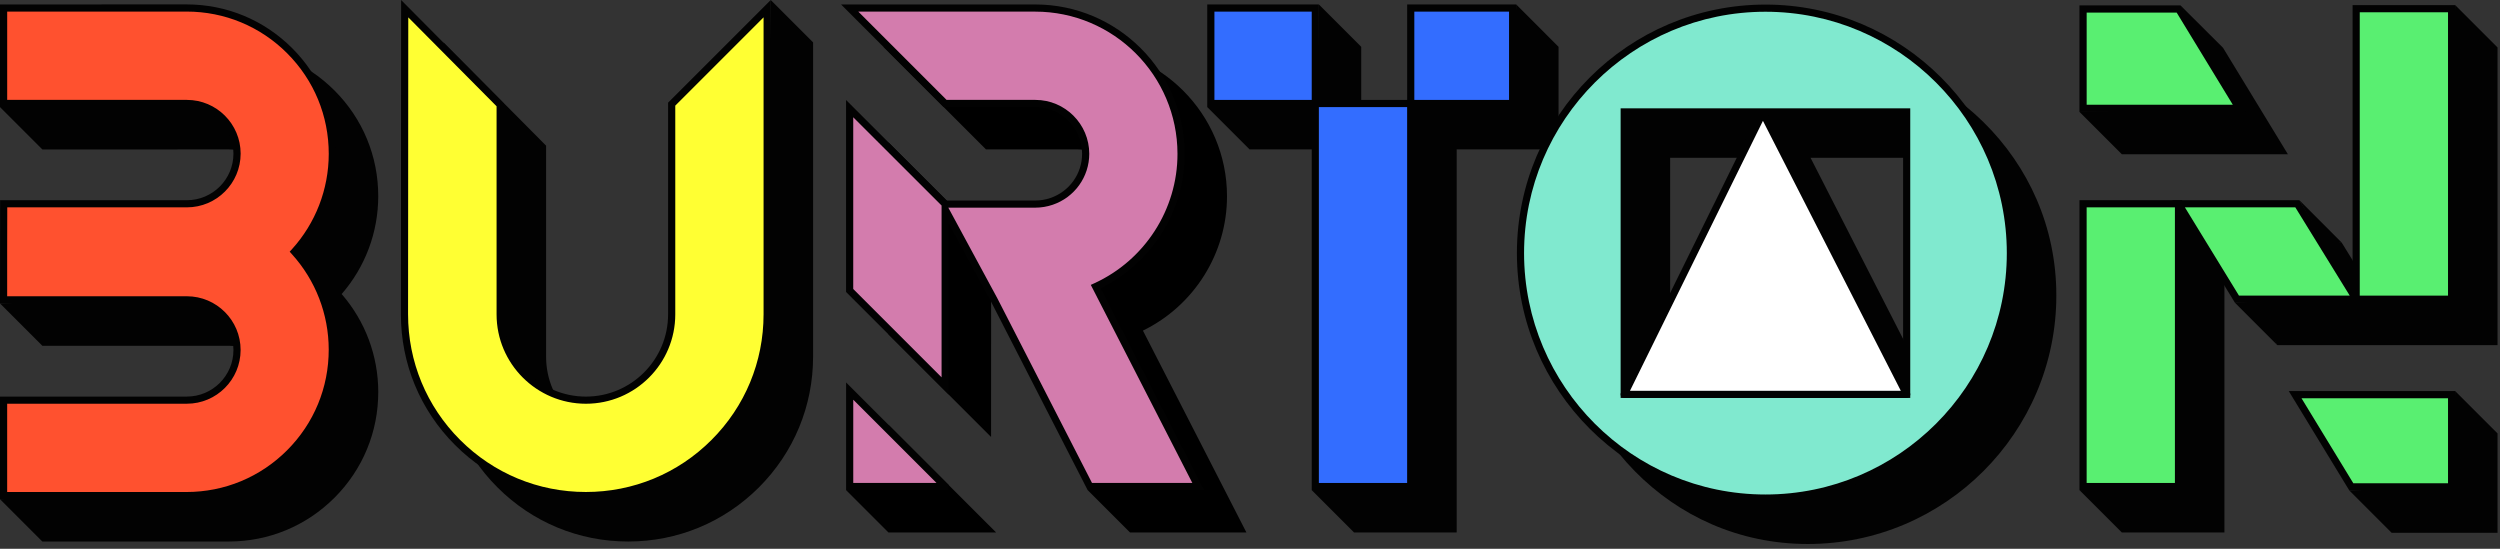
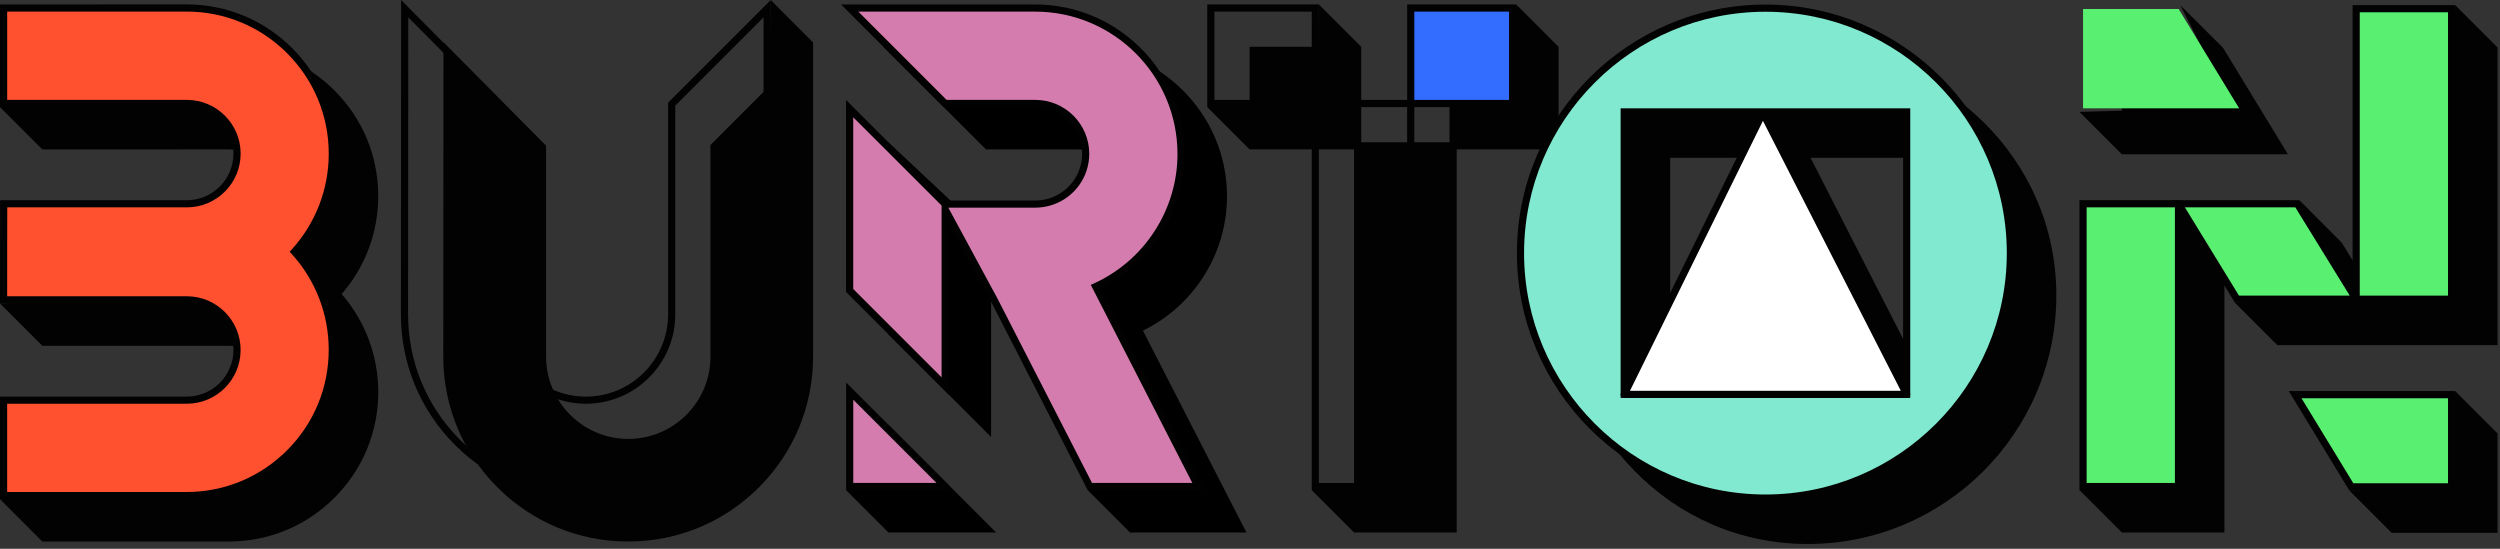
<svg xmlns="http://www.w3.org/2000/svg" fill="none" height="100%" overflow="visible" preserveAspectRatio="none" style="display: block;" viewBox="0 0 492 108" width="100%">
  <rect x="0" y="0" width="492" height="108" fill="#333333" stroke="none" />
  <g id="Group 4101">
    <g clip-path="url(#clip0_0_10049)" id="Layer_1">
      <path d="M450.258 30.356L437.491 9.403L429.122 1.066L433.309 9.403H417.577V21.785L409.24 22.024L417.577 30.356H450.258Z" fill="#020202" id="Vector" />
      <path d="M482.846 85.297H458.763L465.53 96.405L462.344 96.523L470.68 104.859H491.516V85.297L483.18 76.966L482.846 85.297Z" fill="#020202" id="Vector_2" />
      <path d="M483.18 1.006L482.898 9.342H471.324V59.312L467.88 59.147L460.841 47.733H437.768H435.809H433.041L429.324 41.775L429.117 47.733H417.577V96.176L409.24 96.458L417.577 104.794H437.768V50.933L448.177 67.925H471.324H473.289H491.516V9.342L483.18 1.006Z" fill="#020202" id="Vector_3" />
      <path d="M298.39 0.878L298.108 9.214H285.265V27.996H267.888V9.214L259.552 0.878L259.383 9.214H245.92V20.83L239.638 20.713L237.589 21.075L245.92 29.406H266.479V96.09L258.142 96.457L266.479 104.793H286.675V29.406H306.721V9.214L298.39 0.878Z" fill="#020202" id="Vector_4" />
-       <path d="M224.929 65.064C235.013 60.144 241.484 49.844 241.475 38.613C241.465 22.401 228.266 9.211 212.054 9.211H173.851L194.042 29.403H212.101C217.171 29.403 221.297 33.529 221.297 38.599C221.297 42.536 218.792 46.033 215.057 47.297C214.089 47.626 213.097 47.79 212.101 47.79H194.752L193.652 45.647V46.808L174.842 28.007V65.792L195.043 85.993L195.057 51.483L217.989 96.209L214.051 96.453L222.387 104.79H245.295L224.925 65.059L224.929 65.064Z" fill="black" id="Vector_5" />
+       <path d="M224.929 65.064C235.013 60.144 241.484 49.844 241.475 38.613C241.465 22.401 228.266 9.211 212.054 9.211H173.851L194.042 29.403H212.101C217.171 29.403 221.297 33.529 221.297 38.599C221.297 42.536 218.792 46.033 215.057 47.297C214.089 47.626 213.097 47.79 212.101 47.79H194.752L193.652 45.647L174.842 28.007V65.792L195.043 85.993L195.057 51.483L217.989 96.209L214.051 96.453L222.387 104.79H245.295L224.925 65.059L224.929 65.064Z" fill="black" id="Vector_5" />
      <path d="M174.847 96.209L166.511 96.458L174.847 104.794L196.035 104.785L174.847 83.606V96.209Z" fill="black" id="Vector_6" />
      <path d="M67.239 57.869C71.882 52.531 74.433 45.722 74.438 38.627C74.447 30.77 71.393 23.378 65.838 17.819C60.284 12.26 52.902 9.201 45.045 9.201H45.036L8.332 9.211V20.775L-0.005 21.071L8.336 29.412L45.111 29.407C50.163 29.407 54.274 33.519 54.274 38.57C54.274 43.622 50.163 47.733 45.111 47.733H8.35L8.341 59.42L9.65506e-05 59.716L8.341 68.057L45.116 68.052C50.167 68.052 54.279 72.164 54.279 77.215C54.279 82.267 50.167 86.378 45.116 86.378H8.336V97.943L9.65506e-05 98.239L8.341 106.58V106.57H45.022C52.888 106.57 60.279 103.506 65.838 97.943C71.397 92.379 74.452 84.983 74.442 77.121C74.433 70.026 71.882 63.212 67.239 57.869Z" fill="#020202" id="Vector_7" />
      <path d="M160.012 8.341L151.676 0.005L151.389 16.963L139.82 28.537V70.204C139.82 79.123 132.565 86.378 123.646 86.378C114.727 86.378 107.472 79.123 107.472 70.204V28.669L87.28 8.336L87.238 70.157C87.233 79.884 91.011 89.028 97.886 95.903C104.761 102.782 113.9 106.57 123.627 106.57C133.354 106.57 142.485 102.782 149.359 95.912C156.234 89.037 160.017 79.898 160.017 70.18V8.341H160.012Z" fill="#020202" id="Vector_8" />
      <path d="M355.775 9.233C327.392 7.988 305.467 29.946 306.862 58.145C308.197 85.085 328.807 107.058 355.775 107.058C382.742 107.058 404.687 85.113 404.687 58.145C404.687 31.178 382.719 10.412 355.775 9.233ZM382.865 83.013L356.32 31.06H382.865V83.013ZM349.807 31.06L328.684 82.919V31.06H349.807Z" fill="#020202" id="Vector_9" />
-       <path d="M258.852 1.584H238.293V20.366H258.852V1.584Z" fill="#336DFF" id="Vector_10" />
      <path d="M259.552 21.075H237.584V0.878H259.552V21.07V21.075ZM238.998 19.665H258.147V2.288H238.998V19.66V19.665Z" fill="#020202" id="Vector_11" />
      <path d="M297.685 1.584H277.634V20.366H297.685V1.584Z" fill="#336DFF" id="Vector_12" />
      <path d="M298.39 21.075H276.929V0.878H298.39V21.07V21.075ZM278.339 19.665H296.98V2.288H278.339V19.66V19.665Z" fill="#020202" id="Vector_13" />
-       <path d="M277.629 20.37H258.847V95.757H277.629V20.37Z" fill="#336DFF" id="Vector_14" />
      <path d="M278.339 96.457H258.147V19.665H278.339V96.462V96.457ZM259.552 95.048H276.924V21.075H259.552V95.052V95.048Z" fill="#020202" id="Vector_15" />
-       <path d="M150.971 1.711L132.189 20.497V61.873C132.189 71.195 124.633 78.751 115.31 78.751C105.987 78.751 98.431 71.195 98.431 61.873V20.624L79.644 1.711L79.602 61.825C79.588 81.543 95.569 97.538 115.286 97.538C134.994 97.538 150.971 81.561 150.971 61.854V1.711Z" fill="#FFFF33" id="Vector_16" />
      <path d="M115.287 98.238C105.56 98.238 96.42 94.451 89.545 87.571C82.671 80.692 78.888 71.548 78.897 61.825L78.94 0.005L99.131 20.337V61.877C99.131 70.796 106.387 78.051 115.305 78.051C124.224 78.051 131.48 70.796 131.48 61.877V20.206L151.676 0.005V61.844C151.676 71.566 147.893 80.701 141.019 87.576C134.144 94.451 125.004 98.234 115.287 98.234V98.238ZM80.349 3.416L80.307 61.821C80.302 71.167 83.935 79.959 90.546 86.57C97.153 93.182 105.94 96.824 115.291 96.824C124.643 96.824 133.42 93.187 140.027 86.58C146.634 79.973 150.271 71.191 150.271 61.844V3.411L132.894 20.788V61.872C132.894 71.566 125.004 79.456 115.31 79.456C105.616 79.456 97.726 71.566 97.726 61.872V20.911L80.349 3.416Z" fill="#020202" id="Vector_17" />
      <path d="M347.438 1.606C320.813 1.606 299.231 23.189 299.231 49.814C299.231 76.439 320.813 98.021 347.438 98.021C374.063 98.021 395.646 76.439 395.646 49.814C395.646 23.189 374.063 1.606 347.438 1.606ZM375.233 77.609H319.643V22.019H375.233V77.609Z" fill="#80E9CF" id="Vector_18" />
      <path d="M347.438 98.727C320.466 98.727 298.526 76.783 298.526 49.815C298.526 22.847 320.471 0.902 347.438 0.902C374.406 0.902 396.351 22.847 396.351 49.815C396.351 76.783 374.406 98.727 347.438 98.727ZM347.438 2.312C321.246 2.312 299.936 23.622 299.936 49.815C299.936 76.007 321.246 97.318 347.438 97.318C373.631 97.318 394.941 76.007 394.941 49.815C394.941 23.622 373.631 2.312 347.438 2.312ZM375.938 78.315H318.939V21.315H375.938V78.315ZM320.348 76.905H374.528V22.725H320.348V76.905Z" fill="#020202" id="Vector_19" />
      <path d="M319.643 77.61L346.931 22.213L375.233 77.61H319.643Z" fill="white" id="Vector_20" />
      <path d="M375.233 78.314H319.643C319.399 78.314 319.174 78.187 319.047 77.98C318.92 77.773 318.906 77.515 319.014 77.294L346.301 21.897C346.419 21.657 346.663 21.507 346.926 21.502C347.175 21.502 347.438 21.648 347.561 21.887L375.863 77.285C375.976 77.501 375.966 77.764 375.835 77.975C375.703 78.187 375.478 78.314 375.233 78.314ZM320.776 76.904H374.082L346.945 23.781L320.781 76.904H320.776Z" fill="#020202" id="Vector_21" />
      <path d="M57.963 49.538C62.577 44.454 65.392 37.706 65.401 30.296C65.42 14.436 52.564 1.57 36.704 1.575L0.705 1.584V20.366H36.779C42.23 20.366 46.648 24.784 46.648 30.234C46.648 35.685 42.23 40.102 36.779 40.102H0.724V40.168H0.705V49.59V59.011H36.779C42.23 59.011 46.648 63.428 46.648 68.879C46.648 74.33 42.23 78.747 36.779 78.747H0.705V97.529H36.686C52.554 97.529 65.415 84.654 65.401 68.785C65.392 61.375 62.577 54.623 57.963 49.533V49.538Z" fill="#FF512F" id="Vector_22" />
      <path d="M36.685 98.237H3.33452e-05V78.046H36.779C41.831 78.046 45.943 73.934 45.943 68.882C45.943 63.831 41.831 59.719 36.779 59.719H3.33452e-05L0.019 39.401H36.779C41.831 39.401 45.943 35.289 45.943 30.237C45.943 25.186 41.831 21.074 36.779 21.074H3.33452e-05V0.878L36.704 0.868H36.714C44.571 0.868 51.953 3.927 57.507 9.486C63.061 15.045 66.116 22.432 66.106 30.294C66.097 37.389 63.545 44.194 58.907 49.536C63.55 54.879 66.102 61.693 66.111 68.788C66.12 76.655 63.066 84.046 57.507 89.61C51.948 95.174 44.556 98.237 36.69 98.237H36.685ZM1.41 96.828H36.685C44.171 96.828 51.21 93.909 56.501 88.614C61.792 83.318 64.701 76.274 64.692 68.788C64.683 61.829 62.107 55.161 57.437 50.011L57.009 49.536L57.441 49.062C62.112 43.916 64.687 37.248 64.697 30.294C64.706 22.813 61.797 15.778 56.511 10.483C51.224 5.191 44.195 2.278 36.718 2.278H36.709L1.414 2.287V19.66H36.784C42.616 19.66 47.357 24.401 47.357 30.233C47.357 36.064 42.616 40.806 36.784 40.806H1.429L1.41 49.588V58.305H36.779C42.611 58.305 47.352 63.046 47.352 68.878C47.352 74.709 42.611 79.451 36.779 79.451H1.41V96.823V96.828Z" fill="#020202" id="Vector_23" />
      <path d="M215.635 56.403C225.545 51.873 232.443 41.892 232.438 30.281C232.429 14.431 219.577 1.584 203.723 1.584H167.22L186.002 20.366H203.77C209.235 20.366 213.67 24.797 213.67 30.267C213.67 34.618 210.856 38.307 206.955 39.632C205.955 39.97 204.888 40.163 203.774 40.163H186.031L167.22 21.371V57.164L186.017 75.956V41.192L195.659 59.006L214.497 95.748H235.817L215.644 56.398L215.635 56.403Z" fill="#D37CAD" id="Vector_24" />
      <path d="M236.959 96.457H214.051L195.02 59.334L186.712 43.982V77.665L166.506 57.464V19.679L185.302 38.456V38.419L185.345 38.499L186.308 39.462H203.76C204.757 39.462 205.748 39.297 206.716 38.969C210.447 37.7 212.956 34.204 212.956 30.271C212.956 25.2 208.831 21.075 203.76 21.075H185.702L165.519 0.878H203.723C219.934 0.878 233.129 14.068 233.143 30.28C233.153 41.511 226.682 51.811 216.598 56.731L236.969 96.461L236.959 96.457ZM214.916 95.047H234.652L214.667 56.064L215.339 55.758C225.301 51.205 231.738 41.201 231.729 30.28C231.72 14.844 219.154 2.288 203.718 2.288H168.917L186.289 19.66H203.76C209.606 19.66 214.366 24.416 214.366 30.266C214.366 34.805 211.476 38.837 207.172 40.298C206.058 40.674 204.912 40.867 203.76 40.867H186.628L196.261 58.672L214.906 95.042L214.916 95.047ZM167.921 56.877L185.302 74.258V40.444L167.916 23.076V56.877H167.921Z" fill="#020202" id="Vector_25" />
      <path d="M167.216 76.97V95.752H185.998V95.748L167.216 76.97Z" fill="#D37CAD" id="Vector_26" />
      <path d="M185.998 96.457H166.511V75.264L186.703 95.451V96.448L185.998 96.457ZM167.921 95.047H184.306L167.921 78.666V95.047Z" fill="#020202" id="Vector_27" />
      <path d="M452.114 40.101H428.732L440.24 58.883H463.693L452.114 40.101Z" fill="#59EF71" id="Vector_28" />
      <path d="M464.952 59.588H439.841L427.468 39.397H452.505L464.952 59.588ZM440.635 58.179H462.429L451.72 40.806H429.987L440.63 58.179H440.635Z" fill="#020202" id="Vector_29" />
      <path d="M482.475 1.711H463.693V58.889H482.475V1.711Z" fill="#59EF71" id="Vector_30" />
      <path d="M483.18 59.589H462.988V1.006H483.18V59.589ZM464.398 58.179H481.77V2.416H464.398V58.179Z" fill="#020202" id="Vector_31" />
      <path d="M440.668 21.319L428.76 1.771H428.727H409.945V21.319H440.668Z" fill="#59EF71" id="Vector_32" />
-       <path d="M441.922 22.024H409.236V1.066H429.122L429.362 1.405L441.922 22.024ZM410.65 20.614H439.418L428.37 2.481H410.655V20.614H410.65Z" fill="#020202" id="Vector_33" />
      <path d="M451.682 77.671L462.739 95.819H482.475V77.671H451.682Z" fill="#59EF71" id="Vector_34" />
      <path d="M483.18 96.523H462.344L450.428 76.966H483.185V96.523H483.18ZM463.134 95.113H481.77V78.375H452.937L463.138 95.113H463.134Z" fill="#020202" id="Vector_35" />
      <path d="M428.727 40.101H409.945V95.752H428.727V40.101Z" fill="#59EF71" id="Vector_36" />
      <path d="M429.432 96.457H409.24V39.397H429.432V96.457ZM410.65 95.047H428.023V40.806H410.65V95.047Z" fill="#020202" id="Vector_37" />
-       <path d="M277.7 20.714H286.464V28.716H277.766C277.766 28.716 277.733 20.681 277.7 20.714Z" fill="#020202" id="Vector_38" />
      <path d="M439.845 59.589L448.176 67.925L443.919 59.326L439.845 59.589Z" fill="#020202" id="Vector_39" />
      <path d="M452.509 39.397L460.841 47.733L457.547 48.212L452.509 39.397Z" fill="#020202" id="Vector_40" />
    </g>
  </g>
  <defs>
    <clipPath id="clip0_0_10049">
      <rect fill="white" height="107.063" width="491.516" />
    </clipPath>
  </defs>
</svg>